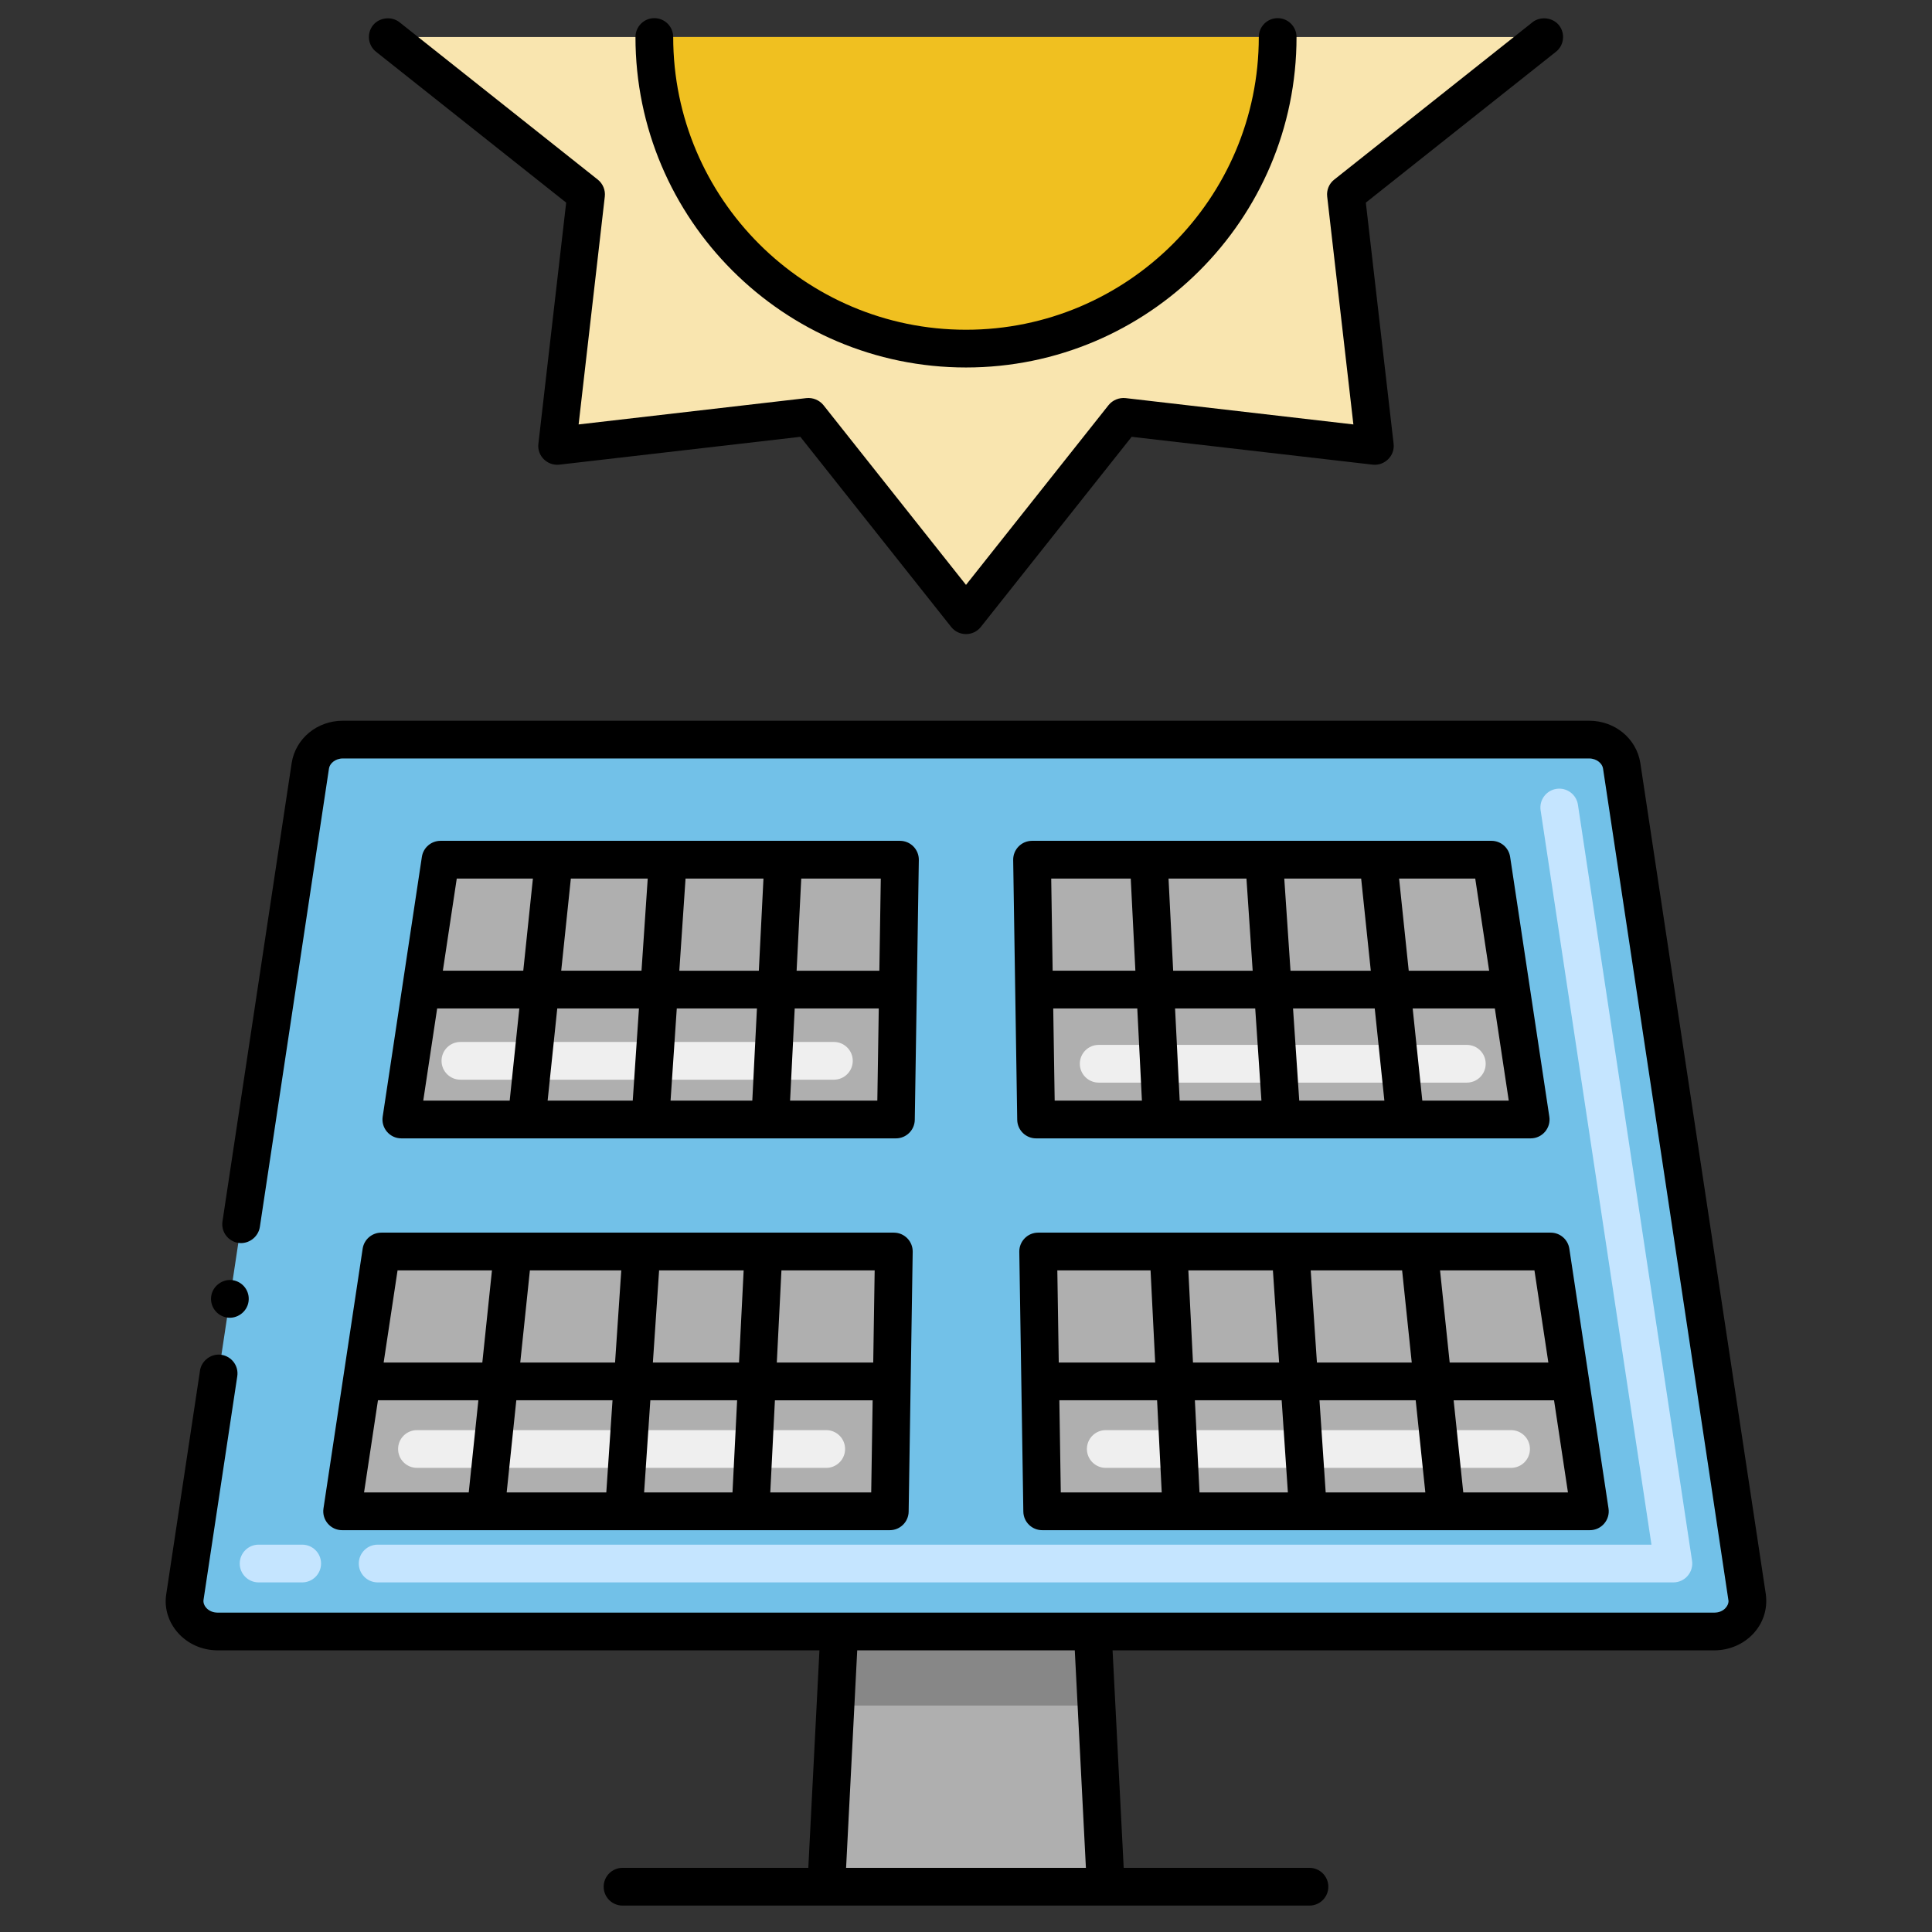
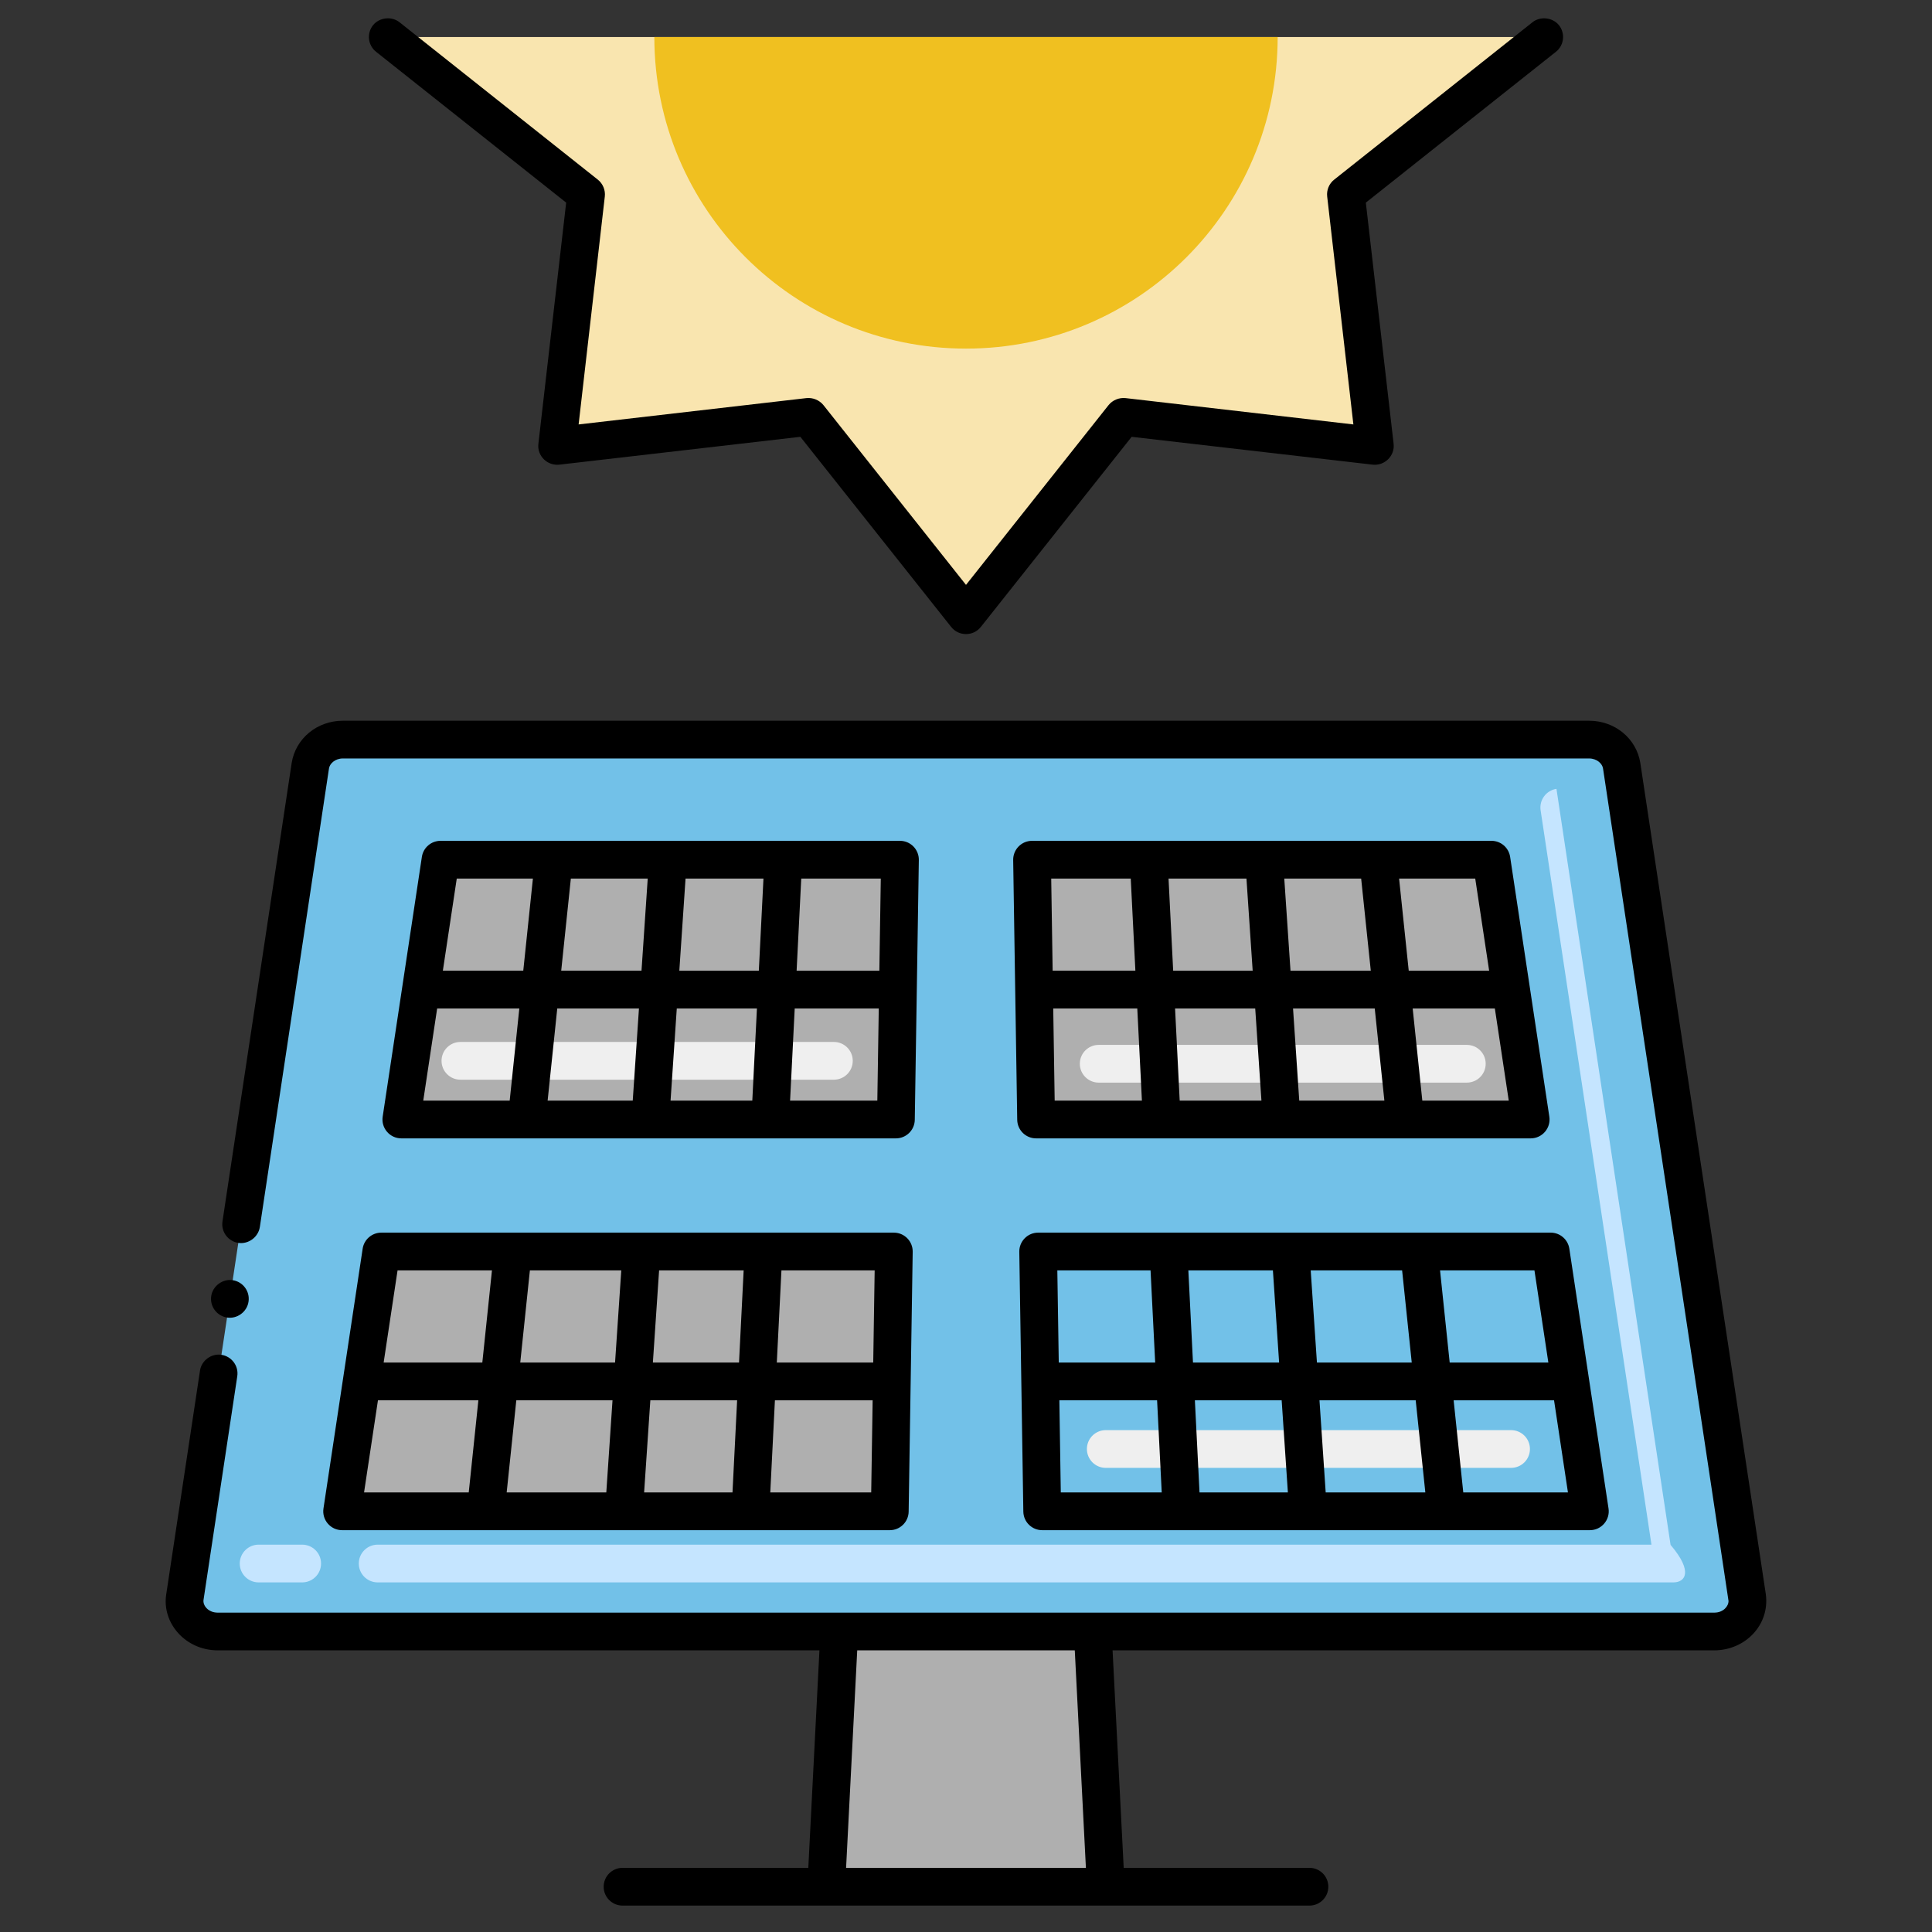
<svg xmlns="http://www.w3.org/2000/svg" version="1.1" id="Layer_1" x="0px" y="0px" viewBox="0 0 256 256" style="enable-background:new 0 0 256 256;" xml:space="preserve">
  <rect x="0" y="0" width="256" height="256" fill="#333333" stroke="none" />
  <style type="text/css">
	.st0{fill:#72C1E8;}
	.st1{fill:#C5E5FF;}
	.st2{fill:#F0C020;}
	.st3{fill:#F9E5AF;}
	.st4{fill:#8F8F8F;}
	.st5{fill:#EFEFEF;}
	.st6{fill:#F2E1D6;}
	.st7{fill:#FFFFFF;}
	.st8{fill:#FC5D3D;}
	.st9{fill:#FFCBC2;}
	.st10{fill:#13BF6D;}
	.st11{fill:#AFAFAF;}
	.st12{fill:#76FFBA;}
	.st13{fill:#4C4945;}
	.st14{fill:#D6C0B4;}
	.st15{fill:#878787;}
	.st16{fill:#7C7B7A;}
	.st17{fill:#CF941C;}
	.st18{fill:#E8A61F;}
	.st19{fill:#4AA5C9;}
	.st20{fill:#B35034;}
	.st21{fill:#FFB69F;}
	.st22{fill:#EA8F7D;}
	.st23{fill:#823A26;}
	.st24{fill:none;stroke:#000000;stroke-width:5;stroke-linecap:round;stroke-linejoin:round;stroke-miterlimit:10;}
</style>
  <g>
    <path class="st0" d="M231.502,211.602l-16.623-110.137C214.578,99.48,212.733,98,210.557,98H45.443   c-2.176,0-4.021,1.48-4.322,3.466L24.498,211.602c-0.363,2.415,1.679,4.573,4.322,4.573h198.36   C229.823,216.175,231.864,214.018,231.502,211.602z" />
-     <path class="st1" d="M221.731,209.675H50.042c-1.381,0-2.5-1.119-2.5-2.5s1.119-2.5,2.5-2.5h168.785l-14.687-97.302   c-0.206-1.365,0.733-2.639,2.099-2.845c1.358-0.208,2.639,0.734,2.845,2.099l15.12,100.175   C224.432,208.311,223.261,209.675,221.731,209.675z M40.042,209.675h-5.773c-1.381,0-2.5-1.119-2.5-2.5s1.119-2.5,2.5-2.5h5.773   c1.381,0,2.5,1.119,2.5,2.5S41.422,209.675,40.042,209.675z" />
+     <path class="st1" d="M221.731,209.675H50.042c-1.381,0-2.5-1.119-2.5-2.5s1.119-2.5,2.5-2.5h168.785l-14.687-97.302   c-0.206-1.365,0.733-2.639,2.099-2.845l15.12,100.175   C224.432,208.311,223.261,209.675,221.731,209.675z M40.042,209.675h-5.773c-1.381,0-2.5-1.119-2.5-2.5s1.119-2.5,2.5-2.5h5.773   c1.381,0,2.5,1.119,2.5,2.5S41.422,209.675,40.042,209.675z" />
    <polygon class="st11" points="118.438,165.831 117.902,200.257 45.333,200.257 50.527,165.831  " />
-     <path class="st5" d="M109.479,194.5H55.25c-1.381,0-2.5-1.119-2.5-2.5s1.119-2.5,2.5-2.5h54.229c1.381,0,2.5,1.119,2.5,2.5   S110.86,194.5,109.479,194.5z" />
    <polygon class="st11" points="119.248,113.914 118.713,148.34 53.178,148.34 58.371,113.914  " />
    <path class="st5" d="M110.496,143.065H61.006c-1.381,0-2.5-1.119-2.5-2.5s1.119-2.5,2.5-2.5h49.489c1.381,0,2.5,1.119,2.5,2.5   S111.876,143.065,110.496,143.065z" />
-     <polygon class="st11" points="137.562,165.831 138.098,200.257 210.667,200.257 205.473,165.831  " />
    <path class="st5" d="M200.225,194.5H146.52c-1.381,0-2.5-1.119-2.5-2.5s1.119-2.5,2.5-2.5h53.705c1.381,0,2.5,1.119,2.5,2.5   S201.605,194.5,200.225,194.5z" />
    <polygon class="st11" points="136.752,113.914 137.287,148.34 202.822,148.34 197.629,113.914  " />
    <path class="st5" d="M194.362,143.453h-48.779c-1.381,0-2.5-1.119-2.5-2.5s1.119-2.5,2.5-2.5h48.779c1.381,0,2.5,1.119,2.5,2.5   S195.743,143.453,194.362,143.453z" />
    <polygon class="st11" points="146.52,250 109.48,250 110.71,226 111.21,216.18 144.79,216.18 145.29,226  " />
-     <polygon class="st15" points="145.29,226 110.71,226 111.21,216.18 144.79,216.18  " />
    <polygon class="st3" points="178.341,25.759 182.178,59.085 148.852,55.239 128,81.525 107.148,55.239 73.822,59.085    77.659,25.759 51.381,4.906 204.619,4.906  " />
    <path class="st2" d="M169.297,4.906c0,22.805-18.492,41.287-41.297,41.287S86.703,27.711,86.703,4.906H169.297z" />
    <path d="M48.054,165.458l-5.193,34.426c-0.227,1.511,0.943,2.873,2.472,2.873h72.568c1.366,0,2.479-1.096,2.5-2.461   c0.193-12.401,0.342-21.999,0.536-34.426c0.022-1.395-1.104-2.539-2.5-2.539H50.526C49.29,163.331,48.239,164.235,48.054,165.458z    M50.081,185.545h13.306l-1.277,12.211H48.239L50.081,185.545z M82.323,168.331l-0.824,12.214H68.936l1.277-12.214H82.323z    M86.51,180.545l0.824-12.214h11.204l-0.614,12.214H86.51z M97.673,185.545l-0.614,12.211h-11.71l0.824-12.211H97.673z    M81.162,185.545l-0.824,12.211H67.137l1.277-12.211H81.162z M102.066,197.757l0.614-12.211h12.95l-0.19,12.211H102.066z    M115.708,180.545h-12.777l0.614-12.214h12.353L115.708,180.545z M65.187,168.331l-1.277,12.214H50.835l1.843-12.214H65.187z" />
    <path d="M119.249,111.414H58.372c-1.237,0-2.288,0.904-2.472,2.127l-5.193,34.426c-0.227,1.51,0.943,2.873,2.472,2.873h65.534   c1.366,0,2.479-1.096,2.5-2.461c0.06-3.823-0.165,10.591,0.536-34.426C121.77,112.558,120.644,111.414,119.249,111.414z    M116.519,128.625h-10.964l0.614-12.21h10.54L116.519,128.625z M85.827,116.414l-0.824,12.21h-10.64l1.277-12.21H85.827z    M84.666,133.625l-0.824,12.215H72.563l1.277-12.215H84.666z M89.677,133.625h10.621l-0.614,12.215H88.853L89.677,133.625z    M90.014,128.625l0.824-12.21h10.325l-0.614,12.21H90.014z M70.613,116.414l-1.277,12.21H58.681l1.842-12.21H70.613z    M57.926,133.625h10.887l-1.277,12.215H56.083L57.926,133.625z M104.69,145.84l0.614-12.215h11.137l-0.19,12.215H104.69z" />
    <path d="M135.062,165.87l0.535,34.426c0.021,1.365,1.135,2.461,2.5,2.461h72.569c1.533,0,2.7-1.367,2.472-2.873l-5.193-34.426   c-0.185-1.223-1.235-2.127-2.472-2.127h-67.911C136.166,163.331,135.042,164.475,135.062,165.87z M140.37,185.545h12.951   l0.614,12.211H140.56L140.37,185.545z M185.787,168.331l1.277,12.214h-12.564l-0.824-12.214H185.787z M187.587,185.545   l1.277,12.211h-13.203l-0.823-12.211H187.587z M169.49,180.545h-11.414l-0.614-12.214h11.205L169.49,180.545z M169.827,185.545   l0.823,12.211h-11.709l-0.614-12.211H169.827z M193.891,197.757l-1.277-12.211h13.305l1.842,12.211H193.891z M205.165,180.545   h-13.074l-1.277-12.214h12.508L205.165,180.545z M152.454,168.331l0.614,12.214h-12.777l-0.19-12.214H152.454z" />
    <path d="M200.101,113.541c-0.185-1.223-1.235-2.127-2.472-2.127h-60.877c-1.396,0-2.52,1.144-2.5,2.539l0.535,34.426   c0.021,1.365,1.135,2.461,2.5,2.461h65.535c1.533,0,2.7-1.367,2.472-2.873L200.101,113.541z M197.32,128.625h-10.656l-1.277-12.21   h10.09L197.32,128.625z M166.323,133.625l0.824,12.215h-10.831l-0.614-12.215H166.323z M155.451,128.625l-0.614-12.21h10.325   l0.824,12.21H155.451z M171.334,133.625h10.826l1.277,12.215h-11.279L171.334,133.625z M170.997,128.625l-0.824-12.21h10.187   l1.277,12.21H170.997z M149.83,116.414l0.614,12.21h-10.963l-0.19-12.21H149.83z M139.559,133.625h11.137l0.614,12.215h-11.56   L139.559,133.625z M188.464,145.84l-1.277-12.215h10.887l1.843,12.215H188.464z" />
    <path d="M32.93,172.48c0.21-1.37-0.73-2.64-2.1-2.85c-1.34-0.2-2.64,0.77-2.84,2.1c-0.21,1.36,0.73,2.64,2.1,2.85   C31.364,174.787,32.722,173.881,32.93,172.48z" />
    <path d="M227.18,218.68c4.04-0.022,7.347-3.333,6.8-7.44l-16.63-110.15c-0.52-3.24-3.37-5.59-6.79-5.59H45.43   c-3.41,0-6.26,2.35-6.78,5.59l-9.17,60.75c-0.209,1.381,0.745,2.645,2.1,2.85c1.34,0.2,2.64-0.76,2.85-2.1l9.16-60.75   c0.08-0.64,0.8-1.34,1.85-1.34h165.12c1.04,0,1.771,0.7,1.851,1.34c0.027,0.176,16.63,110.142,16.63,110.32   c0,0.63-0.65,1.51-1.86,1.52H28.82c-1.235-0.01-1.972-0.951-1.85-1.7l4.47-29.62c0.21-1.385-0.759-2.638-2.1-2.84   c-1.34-0.21-2.64,0.76-2.84,2.09v0.01l-4.47,29.61c-0.61,3.799,2.507,7.427,6.79,7.45h79.759l-1.474,28.82H82.489   c-1.381,0-2.5,1.119-2.5,2.5s1.119,2.5,2.5,2.5c10.394,0,80.334,0,91.022,0c1.381,0,2.5-1.119,2.5-2.5s-1.119-2.5-2.5-2.5h-24.615   l-1.474-28.82H227.18z M112.111,247.5l1.475-28.82h28.828l1.474,28.82H112.111z" />
    <path d="M49.42,3.35c-0.85,1.08-0.67,2.66,0.41,3.51l25.19,19.99L71.34,58.8c-0.194,1.619,1.195,2.938,2.77,2.77l31.94-3.69   l19.99,25.2c0.995,1.25,2.923,1.252,3.92,0l19.99-25.2l31.939,3.69c1.598,0.171,2.96-1.185,2.771-2.77l-3.681-31.95l25.19-19.99   c1.08-0.85,1.26-2.43,0.41-3.51c-0.83-1.04-2.46-1.23-3.511-0.41c0,0,0,0.01-0.01,0.01L176.79,23.8   c-0.681,0.53-1.03,1.39-0.931,2.24l3.471,30.2l-30.19-3.49c-0.859-0.09-1.72,0.27-2.25,0.93L128,77.5l-18.89-23.82   c-0.53-0.66-1.4-1.02-2.25-0.93l-30.19,3.49l3.47-30.2c0.1-0.85-0.26-1.71-0.93-2.24L52.94,2.95C51.89,2.11,50.25,2.31,49.42,3.35z   " />
-     <path d="M89.203,4.906c0-1.381-1.119-2.5-2.5-2.5s-2.5,1.119-2.5,2.5c0,24.145,19.647,43.787,43.797,43.787   c24.149,0,43.797-19.643,43.797-43.787c0-1.381-1.119-2.5-2.5-2.5s-2.5,1.119-2.5,2.5c0,21.387-17.404,38.787-38.797,38.787   C106.607,43.693,89.203,26.293,89.203,4.906z" />
  </g>
  <g>
    <g>
      <g>
        <g>
			</g>
      </g>
    </g>
  </g>
</svg>